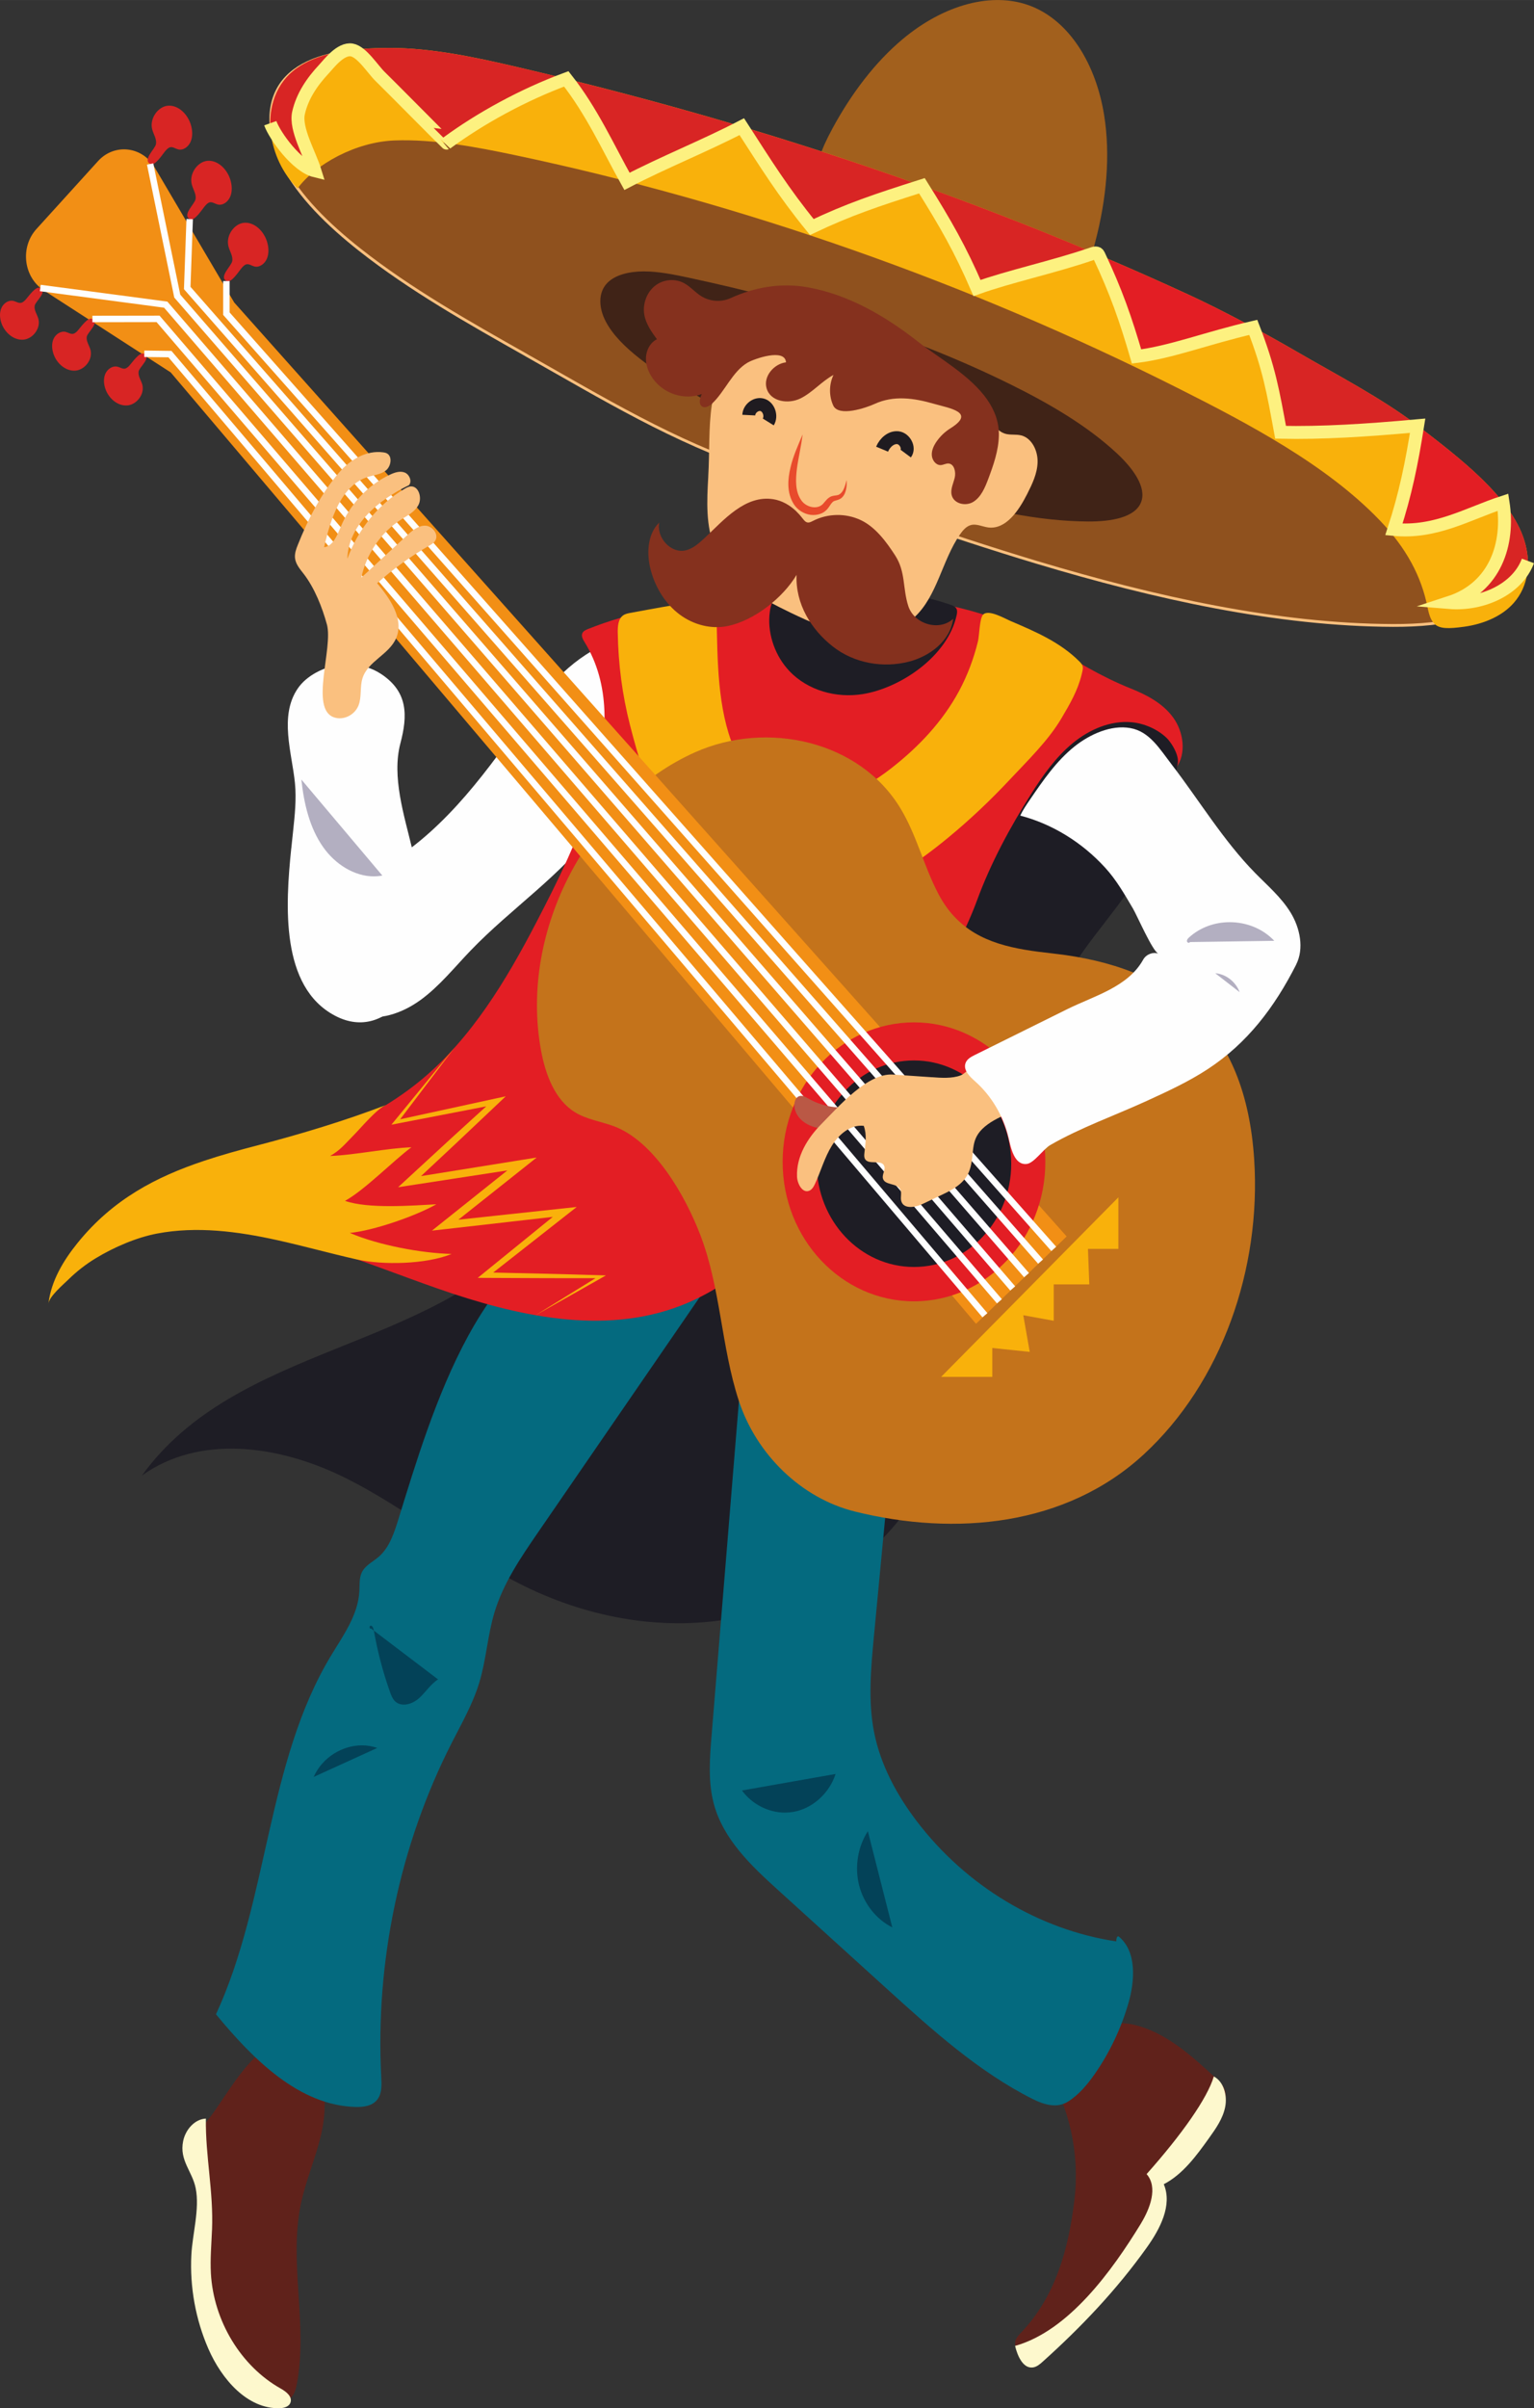
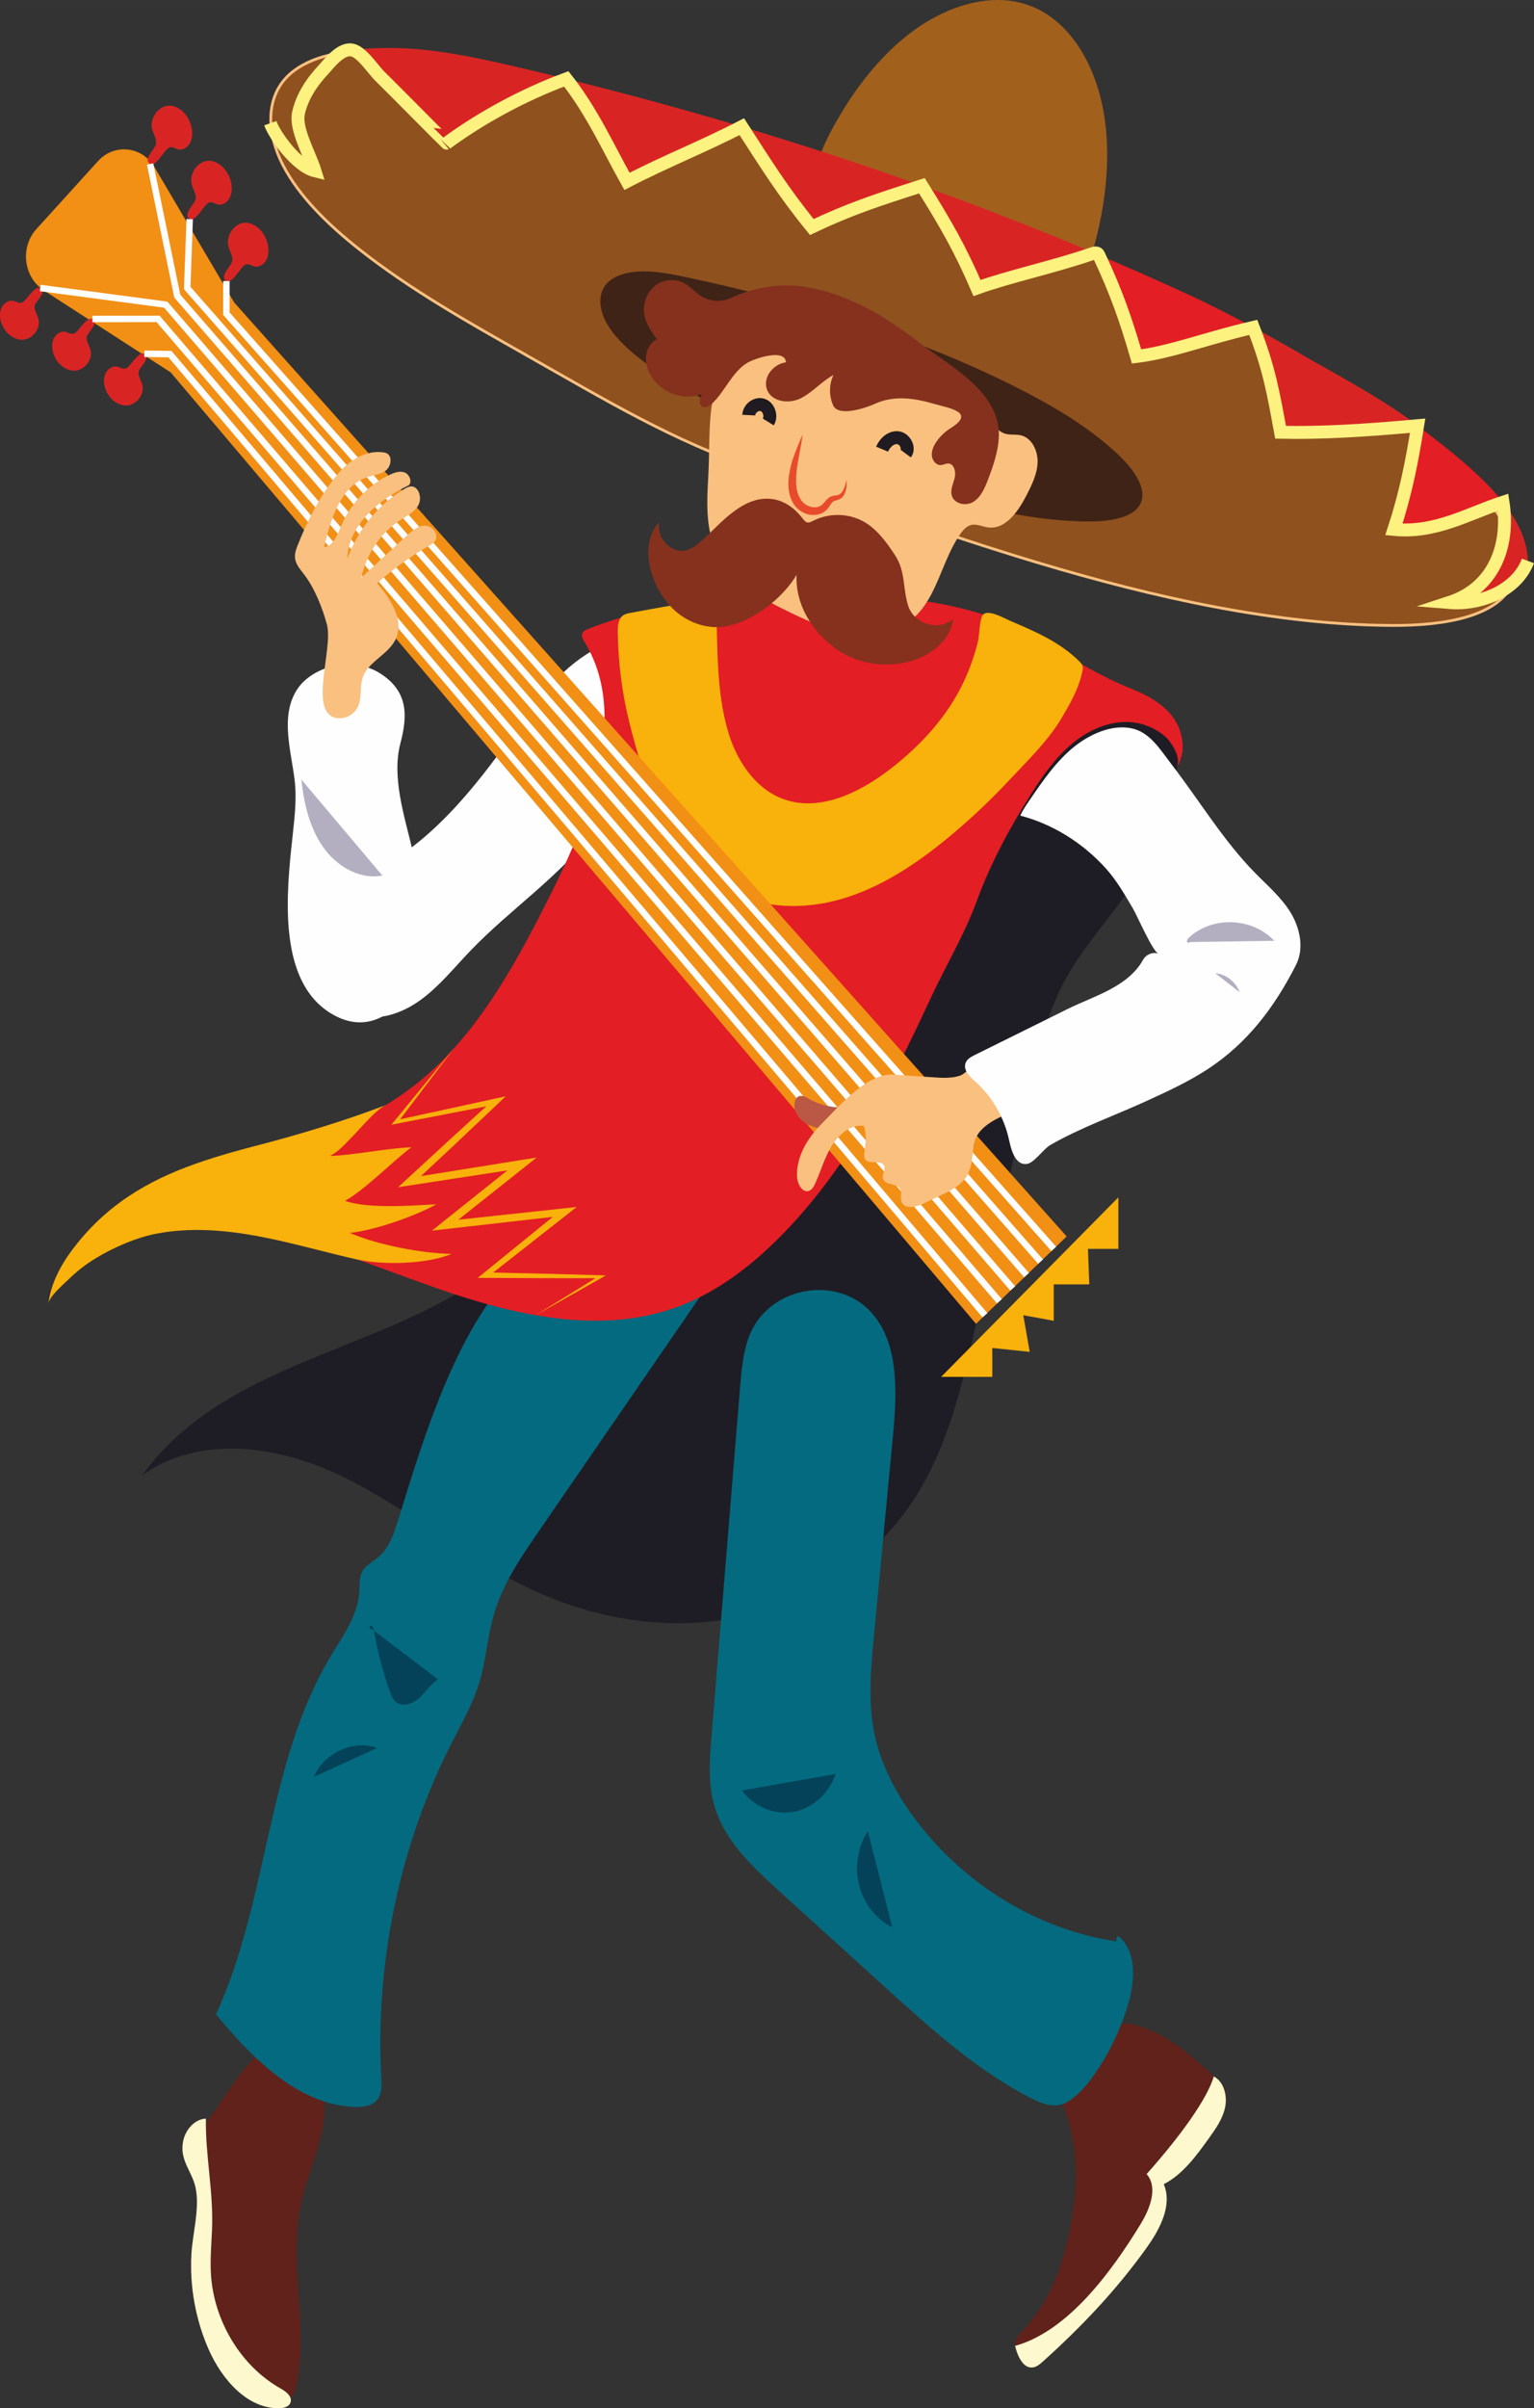
<svg xmlns="http://www.w3.org/2000/svg" xml:space="preserve" width="41.875mm" height="65.683mm" version="1.1" style="shape-rendering:geometricPrecision; text-rendering:geometricPrecision; image-rendering:optimizeQuality; fill-rule:evenodd; clip-rule:evenodd" viewBox="0 0 449.16 704.52">
  <rect x="0" y="0" width="449.16" height="704.52" fill="#333333" stroke="none" />
  <defs>
    <style type="text/css"> .str2 {stroke:#1F1B20;stroke-width:3.78;stroke-miterlimit:10} .str1 {stroke:#FDF180;stroke-width:3.78;stroke-miterlimit:10} .str3 {stroke:#FEFEFE;stroke-width:1.89;stroke-miterlimit:10} .str0 {stroke:#FAC07F;stroke-width:0.82;stroke-miterlimit:10} .fil5 {fill:none;fill-rule:nonzero} .fil3 {fill:#D82524} .fil4 {fill:#E31E24} .fil12 {fill:#034258;fill-rule:nonzero} .fil10 {fill:#046A7F;fill-rule:nonzero} .fil8 {fill:#1E1D25;fill-rule:nonzero} .fil6 {fill:#402317;fill-rule:nonzero} .fil9 {fill:#60221B;fill-rule:nonzero} .fil17 {fill:#85311E;fill-rule:nonzero} .fil1 {fill:#8F511E;fill-rule:nonzero} .fil0 {fill:#A2601D;fill-rule:nonzero} .fil18 {fill:#B3AFC1;fill-rule:nonzero} .fil7 {fill:#B65E2C;fill-rule:nonzero} .fil22 {fill:#BA5845;fill-rule:nonzero} .fil19 {fill:#C4731B;fill-rule:nonzero} .fil21 {fill:#D82524;fill-rule:nonzero} .fil14 {fill:#E31E24;fill-rule:nonzero} .fil16 {fill:#E84B2C;fill-rule:nonzero} .fil20 {fill:#F28F15;fill-rule:nonzero} .fil2 {fill:#F9B10B;fill-rule:nonzero} .fil15 {fill:#FAC07F;fill-rule:nonzero} .fil11 {fill:#FDF8CD;fill-rule:nonzero} .fil13 {fill:#FEFEFE;fill-rule:nonzero} </style>
  </defs>
  <g id="Слой_x0020_1">
    <g id="_1905762966240">
      <g>
        <g>
          <path class="fil0" d="M317.91 79.14c1.15,-1.61 1.64,-4.06 2.77,-8.33 3.3,-12.47 4.49,-25.43 2.62,-37.09 -2.38,-14.87 -10,-27.3 -21.09,-31.81 -11.54,-4.69 -25.98,-0.44 -37.88,9.51 -8.09,6.75 -15.03,15.93 -20.54,26.08 -7.24,13.35 -4.94,15.78 4.54,19.85 17.32,7.44 34.62,14.92 51.97,22.26 3.4,1.44 8.87,3.45 12.84,2.3 2.47,-0.72 3.83,-1.47 4.76,-2.76z" />
          <path class="fil1 str0" d="M154.11 103.89c-16.88,-9.52 -33.91,-19.14 -48.69,-30.78 -9.34,-7.35 -17.88,-15.69 -22.59,-24.85 -4.71,-9.16 -5.1,-19.25 1.13,-25.7 5.33,-5.52 14.82,-7.8 24.66,-7.78 9.85,0.01 20.15,2.1 30.3,4.28 73.78,15.84 148.12,37.91 216.67,71.83 25.97,12.86 51.4,27.65 71.42,46.29 10.62,9.89 20.11,22.66 16.24,32.76 -4.01,10.49 -20.41,13.09 -35.37,13.03 -33.96,-0.13 -69.68,-8.06 -104.33,-18.46 -27.42,-8.24 -54.45,-18.05 -81.66,-27.13 -24.85,-8.3 -45.11,-20.69 -67.77,-33.47z" />
-           <path class="fil2" d="M420.08 182.56c-1.02,-0.93 -1.61,-2.46 -2.08,-4.84 -1.81,-9.12 -6.2,-17.39 -14.07,-25.57 -15.54,-16.14 -38.11,-28.09 -59.28,-38.73 -61.36,-30.83 -127.33,-53.99 -193.62,-67.99 -11.91,-2.52 -24.03,-4.75 -35.44,-4.35 -11.41,0.41 -23.2,6.95 -28.46,14.02 -8.67,-8.52 -11.11,-23.75 -3.18,-32.55 6.29,-6.98 18.25,-8.56 30.4,-8.53 12.16,0.03 24.88,2.73 37.39,5.66 67.49,15.78 132.39,37.12 196.12,66.45 10.13,4.66 22.24,11.18 31.8,16.73 11.71,6.81 24.95,13.62 35.43,21.67 12.35,9.49 27.21,20.79 31.2,33.48 2.12,6.72 1.21,13.49 -3.03,18.34 -3.25,3.72 -8.49,6.15 -14.52,6.99 -4.58,0.63 -7.11,0.65 -8.66,-0.77z" />
          <g>
            <path class="fil3" d="M440.51 153.4c-0.28,9.92 -5.03,19.26 -16.15,22.87 6.84,0.56 14.01,-1.61 18.7,-5.9 1.92,-1.75 3.42,-3.86 4.32,-6.27 -0.08,-2 -0.44,-4.05 -1.08,-6.1 -1.2,-3.83 -3.4,-7.53 -6.21,-11.09 0.34,2.15 0.49,4.33 0.42,6.48z" />
            <g>
              <path class="fil3" d="M151.74 19.68c-12.51,-2.92 -25.24,-5.63 -37.39,-5.65 -3.86,-0.01 -7.7,0.14 -11.34,0.58 0.33,0.06 0.66,0.17 1,0.33 2.69,1.3 5.47,5.69 7.37,7.49 1.6,1.52 19.38,19.46 19.42,19.43 9.06,-6.66 20.26,-12.95 31.73,-17.53 1.1,-0.44 2.2,-0.86 3.3,-1.27 -4.68,-1.16 -9.38,-2.28 -14.08,-3.38z" />
              <path class="fil3" d="M167.71 25.55c6.45,8.84 10.78,18.36 15.88,27.5 10.2,-5.31 21.51,-9.87 31.84,-15.09 0.6,-0.3 1.19,-0.61 1.78,-0.91 -16.98,-5.07 -34.11,-9.71 -51.39,-13.98 0.65,0.82 1.28,1.65 1.89,2.49z" />
-               <path class="fil3" d="M87.41 33.06c1.09,-4.89 3.96,-9.15 7.48,-12.9 0.95,-1.02 2.82,-3.44 4.93,-4.74 0.33,-0.2 0.67,-0.38 1.01,-0.52 -6.92,1.08 -12.96,3.33 -16.86,7.63 -0.01,0.01 -0.01,0.01 -0.02,0.02 -2.44,2.71 -3.9,6.02 -4.5,9.56 -0.22,1.28 -0.32,2.59 -0.32,3.91 0.06,0.16 0.13,0.34 0.2,0.52 1.67,3.92 7.79,12.18 12.88,13.41 -1.52,-4.91 -5.85,-12.21 -4.82,-16.9z" />
              <path class="fil4" d="M408.14 154.87c10.94,1.07 19.78,-3.52 28.8,-6.86 1.04,-0.39 2.09,-0.76 3.14,-1.1 -6.52,-8.25 -16.37,-15.76 -24.99,-22.39 -0.12,0.74 -0.23,1.47 -0.35,2.18 -1.63,9.96 -3.43,18.48 -6.6,28.16z" />
              <path class="fil3" d="M374.97 126.45c11.25,0.24 23.29,-0.44 37.27,-1.67 0.94,-0.08 1.89,-0.17 2.85,-0.26 -9.1,-6.99 -20.29,-13.05 -30.74,-18.98 -0.13,-0.07 -0.26,-0.15 -0.39,-0.22 -1.45,-0.82 -2.89,-1.65 -4.3,-2.47 -3.91,-2.27 -8.24,-4.7 -12.69,-7.1 0.15,0.39 0.3,0.77 0.44,1.15 1.27,3.33 2.26,6.26 3.08,9.03 0.03,0.09 0.05,0.19 0.08,0.28 1.91,6.51 2.91,12.17 4.4,20.24z" />
              <path class="fil4" d="M335.63 103.86c9.05,-1.54 18.2,-4.97 30.14,-7.82 0.4,-0.1 0.8,-0.19 1.21,-0.28 -6.44,-3.47 -13.13,-6.88 -19.12,-9.63 -8.68,-4 -17.39,-7.85 -26.12,-11.55 0.14,0.29 0.27,0.57 0.4,0.86 4.3,9.2 6.92,16.39 9.61,25.28 0.35,1.15 0.7,2.34 1.06,3.56 0.94,-0.12 1.88,-0.26 2.82,-0.42z" />
              <path class="fil3" d="M300.8 79.81c6.25,-1.72 12.83,-3.48 18.72,-5.5 0.02,-0.01 0.05,-0.02 0.07,-0.03 0.07,-0.02 0.14,-0.05 0.2,-0.07 0.23,-0.08 0.45,-0.14 0.65,-0.19 -0.18,-0.08 -0.36,-0.15 -0.54,-0.23 -9.01,-3.8 -18.05,-7.46 -27.13,-10.96 -7.58,-2.93 -15.19,-5.77 -22.82,-8.5 0.22,0.35 0.44,0.7 0.66,1.05 3.23,5.18 5.88,9.58 8.3,14.02 0.26,0.47 0.51,0.95 0.76,1.42 2.21,4.14 4.25,8.4 6.42,13.43 4.24,-1.53 9.35,-2.97 14.7,-4.44z" />
              <path class="fil3" d="M253.8 59.7c4.42,-1.6 9.16,-3.14 14.93,-4.97 0.41,-0.13 0.82,-0.26 1.23,-0.39 -9.75,-3.5 -19.55,-6.83 -29.39,-10.02 -7.76,-2.51 -15.54,-4.93 -23.35,-7.27 0.38,0.59 0.76,1.17 1.13,1.74 6.61,10.24 11.39,17.83 19.37,27.62 5.74,-2.72 10.67,-4.75 16.08,-6.71z" />
              <path class="fil5 str1" d="M447.38 164.1c-3.1,8.33 -13.39,12.96 -23.02,12.17 13.53,-4.4 17.63,-17.28 15.73,-29.35 -10.15,3.3 -19.74,9.16 -31.95,7.96 3.39,-10.38 5.22,-19.43 6.95,-30.34 -15.21,1.38 -28.11,2.18 -40.13,1.92 -2.21,-11.98 -3.34,-18.66 -8,-30.69 -13.79,3.18 -23.86,7.24 -34.17,8.51 -3.19,-10.91 -5.95,-18.87 -11.07,-29.7 -0.41,-0.87 -1.22,-0.61 -2.14,-0.29 -10.95,3.77 -24.29,6.64 -33.5,9.97 -4.92,-11.39 -9.18,-18.81 -16.14,-29.92 -13.58,4.3 -21.47,6.97 -32.24,12.07 -8.43,-10.34 -13.29,-18.22 -20.5,-29.36 -10.8,5.61 -22.83,10.39 -33.62,16.01 -5.59,-10.01 -10.25,-20.46 -17.77,-29.99 -12.61,4.65 -25.11,11.5 -35.03,18.79 -0.05,0.03 -17.82,-17.91 -19.42,-19.43 -2.13,-2.03 -5.38,-7.31 -8.36,-7.82 -3.28,-0.56 -6.7,4.04 -8.12,5.56 -3.52,3.75 -6.39,8 -7.48,12.9 -1.03,4.68 3.3,11.99 4.82,16.9 -5.32,-1.29 -11.78,-10.27 -13.08,-13.93" />
            </g>
          </g>
        </g>
        <path class="fil6" d="M208.33 118.16c-7.35,-4.14 -14.75,-8.32 -21.18,-13.39 -4.06,-3.2 -7.78,-6.83 -9.83,-10.81 -2.05,-3.98 -2.22,-8.38 0.49,-11.18 2.32,-2.4 6.45,-3.39 10.73,-3.39 4.28,0.01 8.76,0.91 13.18,1.86 32.1,6.89 64.44,16.49 94.26,31.25 11.3,5.59 22.36,12.03 31.07,20.14 4.62,4.3 8.75,9.86 7.07,14.25 -1.75,4.56 -8.88,5.69 -15.39,5.67 -14.78,-0.06 -30.31,-3.5 -45.39,-8.03 -11.93,-3.58 -23.69,-7.85 -35.52,-11.8 -10.81,-3.61 -19.62,-9 -29.48,-14.56z" />
      </g>
      <path class="fil7" d="M58.35 644.3l17.74 -1.36c0.02,0.06 0.05,0.11 0.06,0.17 -6.54,0.63 -12.1,0.88 -17.81,1.19z" />
      <path class="fil8" d="M280.82 269.64c9.95,-24.39 21.87,-50.93 44.88,-61.43 5.4,-2.46 12.37,-3.61 16.6,0.72 4.56,4.67 3.21,12.6 1.53,19.08 -2.06,7.9 -4.14,15.86 -7.73,23.11 -6.53,13.16 -17.67,23.19 -24.55,36.15 -5.28,9.93 -7.86,21.19 -10.38,32.27 -5.13,22.59 -10.25,45.17 -15.38,67.76 -3.95,17.42 -8.07,35.24 -17.42,50.17 -11.78,18.8 -31.38,31.45 -52.29,35.69 -20.9,4.24 -42.91,0.42 -62.25,-9 -18.63,-9.08 -34.84,-23.09 -53.47,-32.17 -18.63,-9.08 -41.82,-12.49 -58.81,-0.32 27.86,-38.52 84.25,-36.09 115.27,-71.79 9.95,-11.45 16.25,-25.84 23.74,-39.24 17.96,-32.11 43.59,-59.37 73.82,-78.5 4.52,-2.86 11.89,-4.62 13.75,0.6 0.81,2.28 -0.05,4.79 -0.79,7.1 -1.92,6.01 -2.82,13.2 0.81,18.24 3.63,5.04 10.29,7.39 12.66,1.57z" />
      <path class="fil9" d="M61.44 619.44c-1.69,2.17 -3.44,4.47 -3.93,7.24 -0.72,4.05 1.4,8 2.09,12.06 0.87,5.16 -0.61,10.39 -1.29,15.59 -2.26,17.13 4.89,35.3 17.96,45.65 2.68,2.12 6.72,3.82 9.07,1.3 0.95,-1.02 1.31,-2.48 1.58,-3.88 3.28,-17.23 -2.39,-35.37 1.16,-52.55 1.45,-7.01 4.4,-13.59 5.98,-20.57 1.58,-6.98 1.62,-14.89 -2.31,-20.73 -11.64,-17.3 -23.73,7.47 -30.29,15.9z" />
      <path class="fil10" d="M116.81 443.96c-1.31,4.21 -2.68,8.69 -5.92,11.48 -1.72,1.48 -3.96,2.49 -4.96,4.59 -0.78,1.64 -0.61,3.57 -0.7,5.4 -0.36,7.08 -4.77,13.06 -8.37,19.03 -18.82,31.21 -18.24,71.55 -33.62,104.82 10.91,13.23 24.35,26.68 40.91,27.11 2.33,0.06 4.94,-0.3 6.38,-2.23 1.31,-1.76 1.22,-4.22 1.1,-6.46 -1.77,-33.78 5.45,-68.05 20.63,-97.81 2.94,-5.77 6.2,-11.44 8.09,-17.69 2.01,-6.64 2.41,-13.73 4.4,-20.38 2.58,-8.62 7.69,-16.1 12.71,-23.41 15.93,-23.15 31.85,-46.3 47.78,-69.46 0.94,-1.36 1.91,-2.84 1.91,-4.52 0,-1.7 -1,-3.21 -2.05,-4.49 -6.8,-8.27 -17.63,-12.14 -27.95,-11.44 -35.79,2.45 -50.96,55.28 -60.35,85.47z" />
      <path class="fil11" d="M62.07 652.44c-0.17,4.21 -0.55,8.42 -0.32,12.63 0.78,13.94 8.82,27.18 20.46,33.71 1.54,0.86 3.44,2.31 2.85,4.06 -0.42,1.25 -1.91,1.64 -3.16,1.68 -9.4,0.27 -16.97,-8.38 -20.91,-17.43 -3.71,-8.53 -5.44,-18.02 -4.96,-27.4 0.31,-6.13 2.48,-13.44 1.27,-19.52 -0.99,-4.97 -4.85,-8.14 -3.67,-13.82 0.7,-3.37 3.4,-6.41 6.65,-6.56 -0.15,11.09 2.27,21.3 1.8,32.65z" />
      <path class="fil12" d="M118.23 498.68c-0.98,0 -1.92,-0.32 -2.64,-1.06 -0.7,-0.72 -1.07,-1.71 -1.41,-2.67 -2.06,-5.81 -3.64,-11.82 -4.72,-17.92l18.81 14.28c-2.22,1.4 -3.67,3.82 -5.66,5.57 -1.21,1.06 -2.85,1.81 -4.38,1.81zm-8.78 -21.65l-0.86 -0.65c-0.06,0.06 -0.11,0.09 -0.15,0.09 -0.13,0 -0.22,-0.22 -0.22,-0.44 0,-0.22 0.09,-0.44 0.31,-0.44 0.01,0 0.01,0 0.02,0 0.55,0.03 0.78,0.74 0.88,1.32 0.01,0.04 0.02,0.08 0.02,0.12z" />
      <path class="fil12" d="M91.85 519.84c2.46,-5.64 8.32,-9.24 14.13,-9.24 1.52,0 3.03,0.25 4.48,0.76l-18.61 8.48z" />
      <path class="fil9" d="M306.12 605.02c6.99,11.17 10.07,25.03 8.5,38.33 -1.73,14.79 -5.64,28.56 -15.63,39.04 -0.7,0.73 -1.46,1.51 -1.7,2.52 -0.49,2.07 1.54,4.02 3.54,4.12 2,0.1 3.85,-1.07 5.52,-2.25 10,-7.04 18.79,-16.01 25.81,-26.35 4.86,-7.16 9,-16.36 5.92,-24.56 1.41,0.13 2.74,1.03 3.45,2.34 6.33,-6.21 11.76,-13.45 16.06,-21.38 0.73,-1.36 1.46,-2.85 1.29,-4.41 -0.2,-1.91 -1.67,-3.36 -3.04,-4.62 -7.12,-6.56 -14.66,-13.34 -23.86,-15.47 -9.21,-2.14 -23.2,3.1 -25.87,12.69z" />
      <path class="fil11" d="M334.07 650.48c2.69,-4.41 5.04,-10.62 1.66,-14.45 10.33,-11.61 17.79,-22.19 19.68,-28.57 2.92,1.54 4,5.58 3.32,8.96 -0.68,3.38 -2.7,6.25 -4.67,9 -3.76,5.25 -7.72,10.68 -13.3,13.57 2.59,6.17 -1.14,13.15 -4.99,18.54 -8.85,12.4 -19.23,23.29 -30.42,33.34 -0.85,0.77 -1.78,1.56 -2.88,1.72 -2.88,0.42 -4.54,-3.31 -5.25,-6.3 15.72,-4.39 28.45,-22.06 36.86,-35.81z" />
      <path class="fil10" d="M302.4 614.08c-15.91,-7.99 -29.5,-20.27 -42.88,-32.4 -10.59,-9.61 -21.19,-19.21 -31.78,-28.82 -7.78,-7.05 -15.93,-14.72 -18.73,-25.15 -1.73,-6.47 -1.2,-13.34 -0.65,-20.04 2.73,-33.36 5.46,-66.72 8.19,-100.08 0.88,-10.73 1.48,-19.68 9.82,-25.83 8.33,-6.16 20.75,-5.92 28.1,1.51 8.8,8.9 8.23,23.71 7.01,36.54 -1.86,19.62 -3.72,39.23 -5.59,58.85 -0.89,9.38 -1.77,18.95 0.06,28.18 1.91,9.59 6.68,18.33 12.48,25.95 14.41,18.93 35.74,31.77 58.44,35.17 -0.09,-0.72 0.23,-1.83 0.77,-1.38 5.18,4.32 4.7,12.78 2.76,19.46 -2.15,7.4 -5.48,14.41 -9.81,20.64 -2.2,3.16 -4.71,6.17 -7.91,8.16 -3.2,1.99 -6.93,0.92 -10.28,-0.76z" />
      <path class="fil12" d="M229.87 530.28c-4.83,0 -9.65,-2.41 -12.62,-6.48l27.41 -4.83c-1.83,5.68 -6.76,10.11 -12.35,11.09 -0.81,0.14 -1.63,0.21 -2.45,0.21z" />
      <path class="fil12" d="M261.27 563.86c-4.71,-2.35 -8.36,-6.98 -9.72,-12.31 -1.36,-5.33 -0.4,-11.28 2.56,-15.83l7.16 28.14z" />
      <path class="fil13" d="M110.9 254.24c-6.11,3.37 -13.09,5.93 -17.1,11.86 -5,7.41 -3.43,18.44 2.41,25.13 2.24,2.57 5.04,4.62 8.2,5.63 6.34,2.03 13.31,-0.37 18.77,-4.35 5.46,-3.98 9.8,-9.41 14.53,-14.34 11.99,-12.5 26.75,-22.06 37.05,-36.16 10.09,-13.8 12.54,-33.06 8.33,-49.84 -0.4,-1.6 -1.04,-3.37 -2.48,-3.99 -1.17,-0.49 -2.48,-0.06 -3.64,0.44 -10.23,4.41 -17.88,13.62 -24.5,23 -11.59,16.42 -24,32.94 -41.55,42.61z" />
      <path class="fil14" d="M209.16 176.91c33.09,-3.39 68.66,-6.25 97.47,11.35 8.16,4.98 15.51,9.56 24.35,13.11 4.69,1.88 9.42,4.3 12.5,8.5 3.08,4.2 3.99,10.6 0.88,14.77 1.81,-2.42 -1.19,-7.22 -2.74,-8.73 -2.73,-2.64 -6.64,-4.29 -10.29,-4.62 -6.19,-0.56 -12.35,2.1 -17.26,6.14 -4.91,4.04 -8.71,9.39 -12.17,14.86 -6.13,9.69 -11.81,20.17 -15.81,31.07 -3.72,10.17 -9.4,19.56 -13.95,29.41 -11.64,25.18 -24.79,50.22 -44.27,69.59 -8.31,8.27 -17.79,15.44 -28.5,19.59 -22.76,8.8 -48.11,3.06 -71.13,-4.96 -23.01,-8.02 -45.95,-18.35 -70.17,-18.59 -15.93,-0.15 -33.32,5.27 -41.92,19.51 3.71,-11.4 12.73,-20.12 22.78,-25.76 10.05,-5.64 21.19,-8.61 32.15,-11.82 18.56,-5.45 37.34,-11.98 52.48,-24.6 14.44,-12.03 24.62,-28.84 33.48,-45.9 11.51,-22.15 29.29,-57.43 14.11,-82.01 -0.47,-0.75 -0.98,-1.66 -0.67,-2.49 0.26,-0.7 1,-1.04 1.67,-1.31 12.06,-4.8 24.06,-7.12 37.01,-7.12z" />
-       <path class="fil8" d="M231.09 196.28c5.51,5.79 13.83,8 21.49,6.78 11.04,-1.76 24.86,-11 27.52,-23.05 0.14,-0.62 0.24,-1.3 -0.02,-1.87 -0.32,-0.68 -1.07,-0.98 -1.74,-1.22 -13.42,-4.63 -28.09,-5.18 -42.06,-4.34 -6.36,0.38 -10.38,-0.17 -10.99,7.45 -0.47,5.91 1.87,12.1 5.81,16.24z" />
+       <path class="fil8" d="M231.09 196.28z" />
      <path class="fil2" d="M316.71 197.34c-1.17,4.72 -3.41,8.56 -5.9,12.77 -3.87,6.56 -9.93,12.4 -15.07,17.89 -5.68,6.08 -11.73,11.79 -18.11,17.05 -9.41,7.76 -19.74,14.61 -31.24,17.95 -11.5,3.34 -24.34,2.86 -34.71,-3.36 -15.64,-9.38 -22.52,-29.14 -27.22,-47.54 -2.27,-8.89 -3.42,-17.79 -3.58,-27.03 -0.03,-1.84 0.12,-4 1.56,-5.03 0.62,-0.45 1.39,-0.6 2.13,-0.74 2.45,-0.46 25.11,-4.7 25.11,-3.84 0.46,12.76 -0.11,26.76 3.65,39.05 2.49,8.15 7.68,15.79 15.19,18.92 10.91,4.55 23.18,-1.42 32.61,-8.81 7.8,-6.11 14.84,-13.48 19.68,-22.46 2.46,-4.57 4.31,-9.49 5.55,-14.58 0.4,-1.64 0.44,-6.61 1.47,-7.74 1.55,-1.71 6.32,1.09 8.2,1.89 7.14,3.04 14.46,6.19 20.04,11.8 0.4,0.4 0.8,0.84 0.94,1.4 0.12,0.5 0.01,1.03 -0.1,1.54 -0.06,0.29 -0.13,0.58 -0.2,0.87z" />
      <path class="fil2" d="M59.77 339.59c5.09,-1.7 10.36,-3.15 15.75,-4.55 12.26,-3.19 25.68,-7.22 37.55,-11.8 -2.81,1.19 -7.24,6.56 -9.47,8.82 -2.93,2.98 -4,4.42 -6.94,6.12 7.38,-0.29 16.42,-2.26 23.8,-2.55 -5.28,3.91 -13.72,12.55 -19.44,15.68 6.88,2.39 19.51,1.38 26.74,1 -6.18,3.49 -18.35,7.69 -25.32,8.38 8.52,3.64 20.99,5.92 29.79,6.15 -7.51,3.07 -20.23,3.3 -27.81,1.59 -7.77,-1.75 -15.46,-3.91 -23.25,-5.63 -11.58,-2.56 -23.57,-4.14 -35.21,-1.92 -6.03,1.15 -12.65,4.01 -17.98,7.25 -2.86,1.74 -5.54,3.82 -7.96,6.2 -1.43,1.4 -5.58,4.9 -5.84,7.04 0.8,-6.67 4.38,-12.61 8.51,-17.72 10.34,-12.8 23.06,-19.39 37.09,-24.06z" />
      <path class="fil2" d="M132.96 306.64l-16.64 21.92 -0.51 -0.82 29.27 -6.37 3 -0.65 -2.24 2.13c-8.35,7.93 -16.74,15.81 -25.17,23.65l-0.91 -1.87 32.88 -5.28 4.5 -0.72 -3.57 2.84 -22.49 17.84 -0.85 -2.06 34.98 -3.76 3.65 -0.39 -2.88 2.26 -23.33 18.31 -0.49 -1.44c11.24,0.26 22.48,0.49 33.72,0.84l1.53 0.05 -1.32 0.75 -19.28 10.9 18.85 -11.64 0.21 0.8c-11.25,0.04 -22.49,-0.03 -33.73,-0.08l-2.26 -0.01 1.76 -1.43 23.02 -18.69 0.77 1.87 -34.95 3.98 -4 0.45 3.15 -2.52 22.44 -17.9 0.93 2.12 -32.91 5.06 -3.52 0.54 2.61 -2.41c8.45,-7.82 16.94,-15.6 25.48,-23.32l0.76 1.48 -29.41 5.69 -1.41 0.27 0.9 -1.09 17.45 -21.29z" />
      <path class="fil15" d="M207.39 139.34c-0.42,7.14 -0.79,14.61 1.98,21.14 3.95,9.31 13.25,14.5 22.02,18.71 5.85,2.81 11.85,5.52 18.22,6.34 6.37,0.82 13.25,-0.49 18.11,-4.94 6.72,-6.17 8.1,-16.65 13.37,-24.25 0.84,-1.21 1.86,-2.4 3.23,-2.75 1.66,-0.42 3.33,0.49 5.03,0.71 5.15,0.66 8.91,-4.86 11.37,-9.7 1.5,-2.96 3.01,-6.06 3.09,-9.41 0.09,-3.35 -1.69,-7.01 -4.76,-7.81 -1.58,-0.41 -3.28,-0.04 -4.83,-0.53 -1.71,-0.55 -2.97,-2.06 -4.15,-3.49 -10.82,-13.07 -23.92,-25.13 -39.91,-28.99 -10.9,-2.62 -23.45,-0.48 -32.46,6.75 -11.81,9.47 -9.47,23.93 -10.32,38.23z" />
      <path class="fil16" d="M235 127.11c-0.39,3.41 -1.23,6.73 -1.66,9.99 -0.41,3.22 -0.48,6.6 1.12,9.01 1.35,2.32 5.09,3.28 6.79,0.98 0.53,-0.57 1.09,-1.47 2.23,-1.91 1.15,-0.34 1.76,-0.17 2.31,-0.57 1.22,-0.72 1.68,-2.57 2.11,-4.17 0.05,0.85 0.04,1.72 -0.14,2.59 -0.17,0.86 -0.47,1.79 -1.23,2.52 -0.78,0.77 -2.01,0.83 -2.43,1.1 -0.46,0.25 -0.85,0.86 -1.35,1.61 -0.48,0.75 -1.34,1.6 -2.33,1.97 -0.98,0.41 -2.05,0.51 -3.06,0.39 -2.01,-0.27 -3.88,-1.46 -4.96,-3.17 -2.13,-3.43 -1.73,-7.39 -0.94,-10.69 0.79,-3.41 2.23,-6.49 3.53,-9.64z" />
      <path class="fil17" d="M233.1 149.53c-1.88,-1.78 -4.15,-3.08 -6.63,-3.48 -8.28,-1.33 -14.51,6.06 -20.04,11.23 -1.74,1.63 -3.6,3.32 -5.88,3.77 -4.17,0.82 -8.4,-3.79 -7.51,-8.18 -3.53,3.37 -3.79,9.25 -2.45,14.09 1.39,5.08 4.3,9.73 8.37,12.78 4.07,3.05 9.3,4.42 14.19,3.39 7.7,-1.63 16.04,-8.17 20.09,-14.95 -0.37,8.52 4.3,16 10.59,20.94 6.3,4.95 14.78,6.4 22.39,4.42 6.01,-1.57 12.04,-6.02 12.88,-12.52 -4.04,3.74 -11.43,1.63 -13.16,-3.75 -1.68,-5.25 -0.72,-9.95 -3.83,-14.77 -2.58,-3.99 -5.77,-8.3 -10.02,-10.32 -4.42,-2.11 -9.72,-2.02 -14.08,0.22 -0.49,0.25 -1,0.53 -1.54,0.45 -0.65,-0.1 -1.11,-0.71 -1.52,-1.25 -0.56,-0.73 -1.18,-1.42 -1.85,-2.06z" />
      <path class="fil5 str2" d="M258.28 131.4c0.81,-1.94 2.65,-3.57 4.64,-3.35 1.99,0.23 3.51,2.97 2.27,4.64" />
      <path class="fil5 str2" d="M219.24 121.44c0.1,-2.02 2.28,-3.59 4.09,-2.96 1.81,0.63 2.67,3.27 1.62,4.96" />
      <path class="fil17" d="M289.08 116.95c2.15,3.09 3.49,6.56 3.39,10.54 -0.11,4.36 -1.57,8.53 -3.09,12.58 -0.97,2.57 -2.1,5.29 -4.34,6.71 -2.23,1.43 -5.83,0.64 -6.41,-2.05 -0.36,-1.68 0.53,-3.33 0.92,-5 0.39,-1.67 -0.15,-3.97 -1.76,-4.13 -0.8,-0.08 -1.55,0.42 -2.35,0.46 -1.38,0.05 -2.5,-1.39 -2.6,-2.85 -0.1,-1.46 0.57,-2.85 1.38,-4.03 1.09,-1.56 2.47,-2.88 4.04,-3.86 7.58,-4.73 -0.14,-5.86 -4.83,-7.2 -5.77,-1.66 -11.72,-2.55 -17.38,0.06 -2.38,1.1 -10.48,3.88 -12.07,0.46 -1.29,-2.78 -1.26,-6.2 0.07,-8.96 -3.47,1.87 -6.15,5.15 -9.68,6.88 -3.54,1.73 -8.76,0.99 -9.91,-2.96 -1.03,-3.53 2.22,-7.2 5.68,-7.6 -0.26,-4.23 -9.3,-1.03 -11.18,0.05 -4.5,2.58 -6.69,8.49 -10.45,12 -0.86,0.8 -2.16,1.51 -3.06,0.77 -0.95,-0.79 -0.5,-2.39 0.04,-3.55 -5.03,1.91 -11.13,-0.02 -14.35,-4.54 -1.26,-1.77 -2.11,-3.94 -2,-6.16 0.11,-2.21 1.3,-4.42 3.21,-5.32 -1.6,-2.2 -3.25,-4.51 -3.71,-7.25 -0.52,-3.15 0.77,-6.55 3.21,-8.44 2.43,-1.89 5.89,-2.16 8.55,-0.67 1.77,0.98 3.14,2.63 4.86,3.71 2.58,1.63 5.9,1.87 8.65,0.61 7.08,-3.22 14.84,-4.57 22.73,-3.14 11.92,2.16 22.68,8.44 32.3,16 5.92,4.65 15.18,9.74 20.14,16.86z" />
      <path class="fil13" d="M85.3 248.1c0.18,-1.72 0.36,-3.37 0.52,-4.93 0.5,-4.68 1,-9.41 0.54,-14.1 -0.86,-8.73 -4.67,-19.58 0.8,-27.62 1.35,-1.99 3.26,-3.51 5.31,-4.65 5.92,-3.29 13.48,-3.36 19.15,0.39 7.89,5.23 7.75,12.18 5.63,20.22 -2.61,9.83 1.13,21.21 3.42,30.85 1.79,7.52 4.01,15 4.37,22.74 0.67,14.41 -11.23,34.44 -26.97,26.13 -15.98,-8.43 -14.52,-32.21 -12.78,-49.04z" />
      <path class="fil18" d="M109.46 256.38c-5.73,0 -11.32,-3.58 -14.81,-8.52 -4,-5.65 -5.66,-12.79 -6.41,-19.81l23.71 28.09c-0.83,0.16 -1.66,0.23 -2.49,0.23z" />
-       <path class="fil19" d="M279.32 268.04c-1.69,-1.82 -3.21,-3.97 -4.55,-6.52 -4.2,-7.97 -6.35,-17.07 -10.96,-24.79 -12.06,-20.22 -39.42,-25.95 -60.22,-16.69 -30.87,13.74 -51.69,51.9 -45.17,87.29 1.3,7.05 4.06,14.42 9.91,18.04 3.44,2.13 7.51,2.68 11.27,4.05 11.9,4.35 21.07,20.3 25.58,32.19 5.83,15.4 6.01,32.4 11.1,48.03 5.19,15.97 18.47,28.69 33.98,32.54 29.43,7.31 61.88,4.31 84.68,-16.74 22.8,-21.04 34.36,-54.26 32.29,-86.24 -2.53,-38.95 -24.07,-56.41 -59.01,-60.27 -11.08,-1.22 -21.5,-2.89 -28.89,-10.89z" />
      <path class="fil20" d="M49.98 108.94l235.8 278.34 26.54 -25.56 -243.73 -273.21 -23.32 -39.56c-3.64,-6.18 -11.8,-7.08 -16.56,-1.83l-18.03 19.86c-4.87,5.37 -3.8,14.13 2.2,18.01l37.1 23.95z" />
-       <path class="fil14" d="M306.08 339.89c0,22.54 -17.22,40.81 -38.46,40.81 -21.24,0 -38.46,-18.27 -38.46,-40.81 0,-22.54 17.22,-40.8 38.46,-40.8 21.24,0 38.46,18.27 38.46,40.8z" />
-       <path class="fil8" d="M296.09 340.44c0,16.68 -12.75,30.21 -28.48,30.21 -15.73,0 -28.47,-13.53 -28.47,-30.21 0,-16.68 12.75,-30.21 28.47,-30.21 15.73,0 28.48,13.52 28.48,30.21z" />
      <path class="fil21" d="M7.4 87.77c-0.36,0.36 -0.75,0.72 -1.23,0.82 -0.75,0.15 -1.45,-0.37 -2.19,-0.55 -1.41,-0.36 -2.92,0.63 -3.55,2.01 -0.63,1.38 -0.51,3.05 -0.01,4.49 0.97,2.78 3.57,5.02 6.37,4.83 2.79,-0.19 5.24,-3.32 4.43,-6.16 -0.37,-1.28 -1.3,-2.48 -1.06,-3.8 0.24,-1.29 3.79,-4.02 1.64,-5.16 -1.37,-0.73 -3.58,2.7 -4.4,3.52z" />
      <path class="fil21" d="M22.66 96.83c-0.36,0.36 -0.75,0.72 -1.23,0.82 -0.75,0.15 -1.45,-0.37 -2.19,-0.55 -1.41,-0.35 -2.92,0.63 -3.55,2.01 -0.63,1.38 -0.51,3.05 -0.01,4.49 0.97,2.78 3.57,5.02 6.36,4.83 2.79,-0.2 5.24,-3.32 4.43,-6.16 -0.37,-1.28 -1.3,-2.48 -1.06,-3.8 0.24,-1.29 3.79,-4.03 1.64,-5.16 -1.37,-0.73 -3.59,2.7 -4.4,3.52z" />
      <path class="fil21" d="M37.84 107.01c-0.36,0.36 -0.75,0.72 -1.23,0.82 -0.75,0.15 -1.45,-0.37 -2.19,-0.55 -1.41,-0.35 -2.92,0.63 -3.55,2.01 -0.63,1.39 -0.51,3.05 -0.01,4.49 0.97,2.78 3.57,5.02 6.36,4.83 2.79,-0.19 5.24,-3.32 4.43,-6.16 -0.37,-1.28 -1.3,-2.48 -1.06,-3.8 0.24,-1.29 3.79,-4.02 1.64,-5.16 -1.38,-0.73 -3.59,2.7 -4.41,3.52z" />
      <path class="fil21" d="M70.88 78.25c0.37,-0.4 0.78,-0.82 1.28,-0.93 0.78,-0.17 1.51,0.42 2.28,0.62 1.47,0.4 3.05,-0.71 3.71,-2.27 0.66,-1.56 0.53,-3.43 0.01,-5.06 -1.01,-3.14 -3.73,-5.66 -6.64,-5.44 -2.92,0.21 -5.47,3.74 -4.62,6.94 0.38,1.45 1.36,2.8 1.1,4.28 -0.25,1.45 -3.96,4.54 -1.71,5.82 1.44,0.82 3.74,-3.05 4.6,-3.97z" />
      <path class="fil21" d="M60.14 60.12c0.37,-0.4 0.78,-0.82 1.28,-0.93 0.78,-0.17 1.51,0.42 2.29,0.62 1.47,0.4 3.04,-0.71 3.7,-2.27 0.66,-1.56 0.53,-3.43 0.01,-5.06 -1.01,-3.14 -3.73,-5.66 -6.64,-5.44 -2.91,0.22 -5.47,3.74 -4.62,6.94 0.38,1.45 1.36,2.8 1.1,4.28 -0.25,1.45 -3.96,4.54 -1.71,5.82 1.44,0.82 3.74,-3.05 4.6,-3.97z" />
      <path class="fil21" d="M48.56 44c0.37,-0.4 0.78,-0.82 1.29,-0.93 0.78,-0.17 1.51,0.42 2.28,0.62 1.47,0.4 3.04,-0.71 3.7,-2.27 0.66,-1.56 0.53,-3.43 0.01,-5.06 -1.01,-3.14 -3.73,-5.66 -6.65,-5.44 -2.91,0.22 -5.47,3.74 -4.62,6.94 0.38,1.45 1.36,2.8 1.1,4.28 -0.25,1.45 -3.96,4.54 -1.71,5.82 1.44,0.82 3.74,-3.05 4.6,-3.97z" />
      <polyline class="fil5 str3" points="288.39,384.77 49.76,103.59 42.25,103.49 " />
      <polyline class="fil5 str3" points="66.29,82.22 66.29,91.76 308.54,365.36 " />
      <polyline class="fil5 str3" points="304.68,369.08 54.82,84.25 55.54,64.09 " />
      <polyline class="fil5 str3" points="43.96,47.97 51.9,86.61 300.57,373.04 " />
      <polyline class="fil5 str3" points="27.06,93.31 46.28,93.28 292.63,380.69 " />
      <polyline class="fil5 str3" points="296.53,376.93 48.52,89.12 11.8,84.25 " />
      <polygon class="fil2" points="275.57,402.8 327.46,350.28 327.46,365.36 318.56,365.36 318.95,375.75 308.54,375.75 308.54,386.39 299.62,384.77 301.51,395.49 290.55,394.35 290.55,402.8 " />
      <path class="fil15" d="M95.72 182.69c-1.37,-5.03 -3.62,-10.66 -6.75,-14.74 -1.09,-1.43 -2.39,-2.86 -2.59,-4.69 -0.14,-1.34 0.33,-2.65 0.83,-3.89 3.01,-7.54 6.87,-15.05 12.07,-21.13 3.27,-3.83 8.08,-6.57 12.91,-5.91 0.37,0.05 0.75,0.12 1.09,0.3 1.68,0.89 1.22,3.8 -0.28,4.99 -1.5,1.2 -3.5,1.34 -5.31,1.91 -7.79,2.46 -10.87,12.18 -12.79,20.56 2.61,-0.32 3.83,-3.47 4.89,-6.01 2.81,-6.75 8.08,-12.3 14.46,-15.25 1.34,-0.62 2.87,-1.13 4.24,-0.6 1.37,0.53 2.25,2.57 1.25,3.7 -8.7,4.22 -17.73,11.45 -18.04,21.59 3.07,-8.63 9.11,-16.03 16.72,-20.5 0.61,-0.36 1.25,-0.7 1.94,-0.72 2.24,-0.07 3.26,3.32 2.18,5.39 -1.08,2.08 -3.27,3.14 -5.19,4.36 -5.79,3.68 -10.06,9.95 -11.55,16.93 4.41,-4.07 8.82,-8.14 13.23,-12.22 1.55,-1.43 3.29,-2.95 5.34,-2.98 2.06,-0.04 4.15,2.36 3.14,4.26 -0.42,0.78 -1.2,1.24 -1.95,1.66 -5.38,3.09 -10.46,6.75 -15.14,10.93 3.82,4.48 7.92,10.5 5.59,16.02 -2.06,4.88 -8.34,6.75 -9.89,11.83 -0.78,2.55 -0.17,5.44 -1.15,7.9 -1.12,2.83 -4.42,4.43 -7.17,3.48 -7.18,-2.47 -0.2,-20.26 -2.08,-27.19z" />
      <path class="fil22" d="M252.09 323.21c-5.07,1.51 -10.68,0.86 -15.31,-1.78 -0.83,-0.48 -1.75,-1.03 -2.67,-0.78 -1.32,0.37 -1.74,2.2 -1.43,3.62 0.93,4.19 5.66,6.09 9.71,5.98l9.7 -7.03z" />
      <path class="fil15" d="M272.88 315.13c2.62,0.2 5.86,0.43 8.38,-0.52 1.69,-0.64 4.25,-4.02 5.82,-3.98 0.43,0.01 0.76,0.41 1.02,0.78 3.1,4.36 5.78,9.05 8.01,13.97 -2.7,1.13 -5.45,2.29 -7.73,4.2 -4.42,3.7 -2.95,7.12 -4.25,12 -1.11,4.16 -4.49,6.12 -8.07,7.82 -1.99,0.94 -3.98,1.89 -5.97,2.84 -2.17,1.03 -5.55,1.54 -6.2,-0.89 -0.3,-1.1 0.22,-2.36 -0.27,-3.38 -0.96,-1.97 -4.64,-1.12 -5.11,-3.28 -0.25,-1.18 0.81,-2.41 0.41,-3.54 -0.76,-2.14 -4.72,-0.15 -5.69,-2.18 -0.24,-0.5 -0.19,-1.09 -0.13,-1.65 0.29,-2.8 0.78,-5.28 -0.19,-7.96 -3.86,-0.45 -7.3,2.52 -9.33,5.79 -2.12,3.41 -3.21,7.41 -4.9,11.08 -0.4,0.88 -0.91,1.81 -1.77,2.13 -1.93,0.75 -3.45,-1.98 -3.54,-4.16 -0.24,-5.9 3.13,-11.32 7.16,-15.39 5.05,-5.11 13.51,-14.95 20.93,-14.45 3.81,0.26 7.62,0.52 11.42,0.78z" />
      <path class="fil13" d="M379.51 282.19c2.39,-4.71 1.14,-10.69 -1.59,-15.18 -2.74,-4.49 -6.75,-7.89 -10.38,-11.59 -9.35,-9.51 -16.32,-21.17 -24.47,-31.77 -3.53,-4.59 -6.48,-9.64 -12.09,-10.65 -5.66,-1.02 -11.87,1.82 -16.3,5.33 -5.3,4.2 -9.27,9.98 -13.15,15.66 -1.01,1.48 -2.03,2.97 -2.8,4.61 9.41,2.46 18.1,7.84 24.84,15.21 3.34,3.65 5.66,7.75 8.17,11.99 1.19,2.02 5.78,12.6 7.45,13.19 -1.63,-0.58 -3.61,0.2 -4.48,1.78 -4.46,7.99 -14.31,10.55 -22.2,14.45 -9.04,4.48 -18.08,8.95 -27.12,13.43 -1.09,0.54 -2.28,1.19 -2.69,2.39 -0.69,2.03 1.21,3.89 2.77,5.27 4.82,4.25 8.33,10.16 9.85,16.61 0.64,2.73 1.61,8.04 5.34,7.59 2.12,-0.26 4.84,-4.36 6.85,-5.52 8.84,-5.1 18.88,-8.63 28.12,-12.86 6.15,-2.81 12.33,-5.64 18.03,-9.38 11.5,-7.54 19.46,-17.94 25.87,-30.57z" />
      <path class="fil18" d="M348.09 275.81c-0.24,0 -0.52,-0.19 -0.55,-0.46 -0.04,-0.44 0.29,-0.81 0.6,-1.09 3.29,-3 7.6,-4.48 11.93,-4.48 4.81,0 9.63,1.83 13.05,5.45l-24.73 0.36c-0.04,0.16 -0.17,0.22 -0.3,0.22z" />
      <path class="fil18" d="M362.97 290.25l-7.14 -5.53c3.1,0.23 5.99,2.47 7.14,5.53z" />
    </g>
  </g>
</svg>